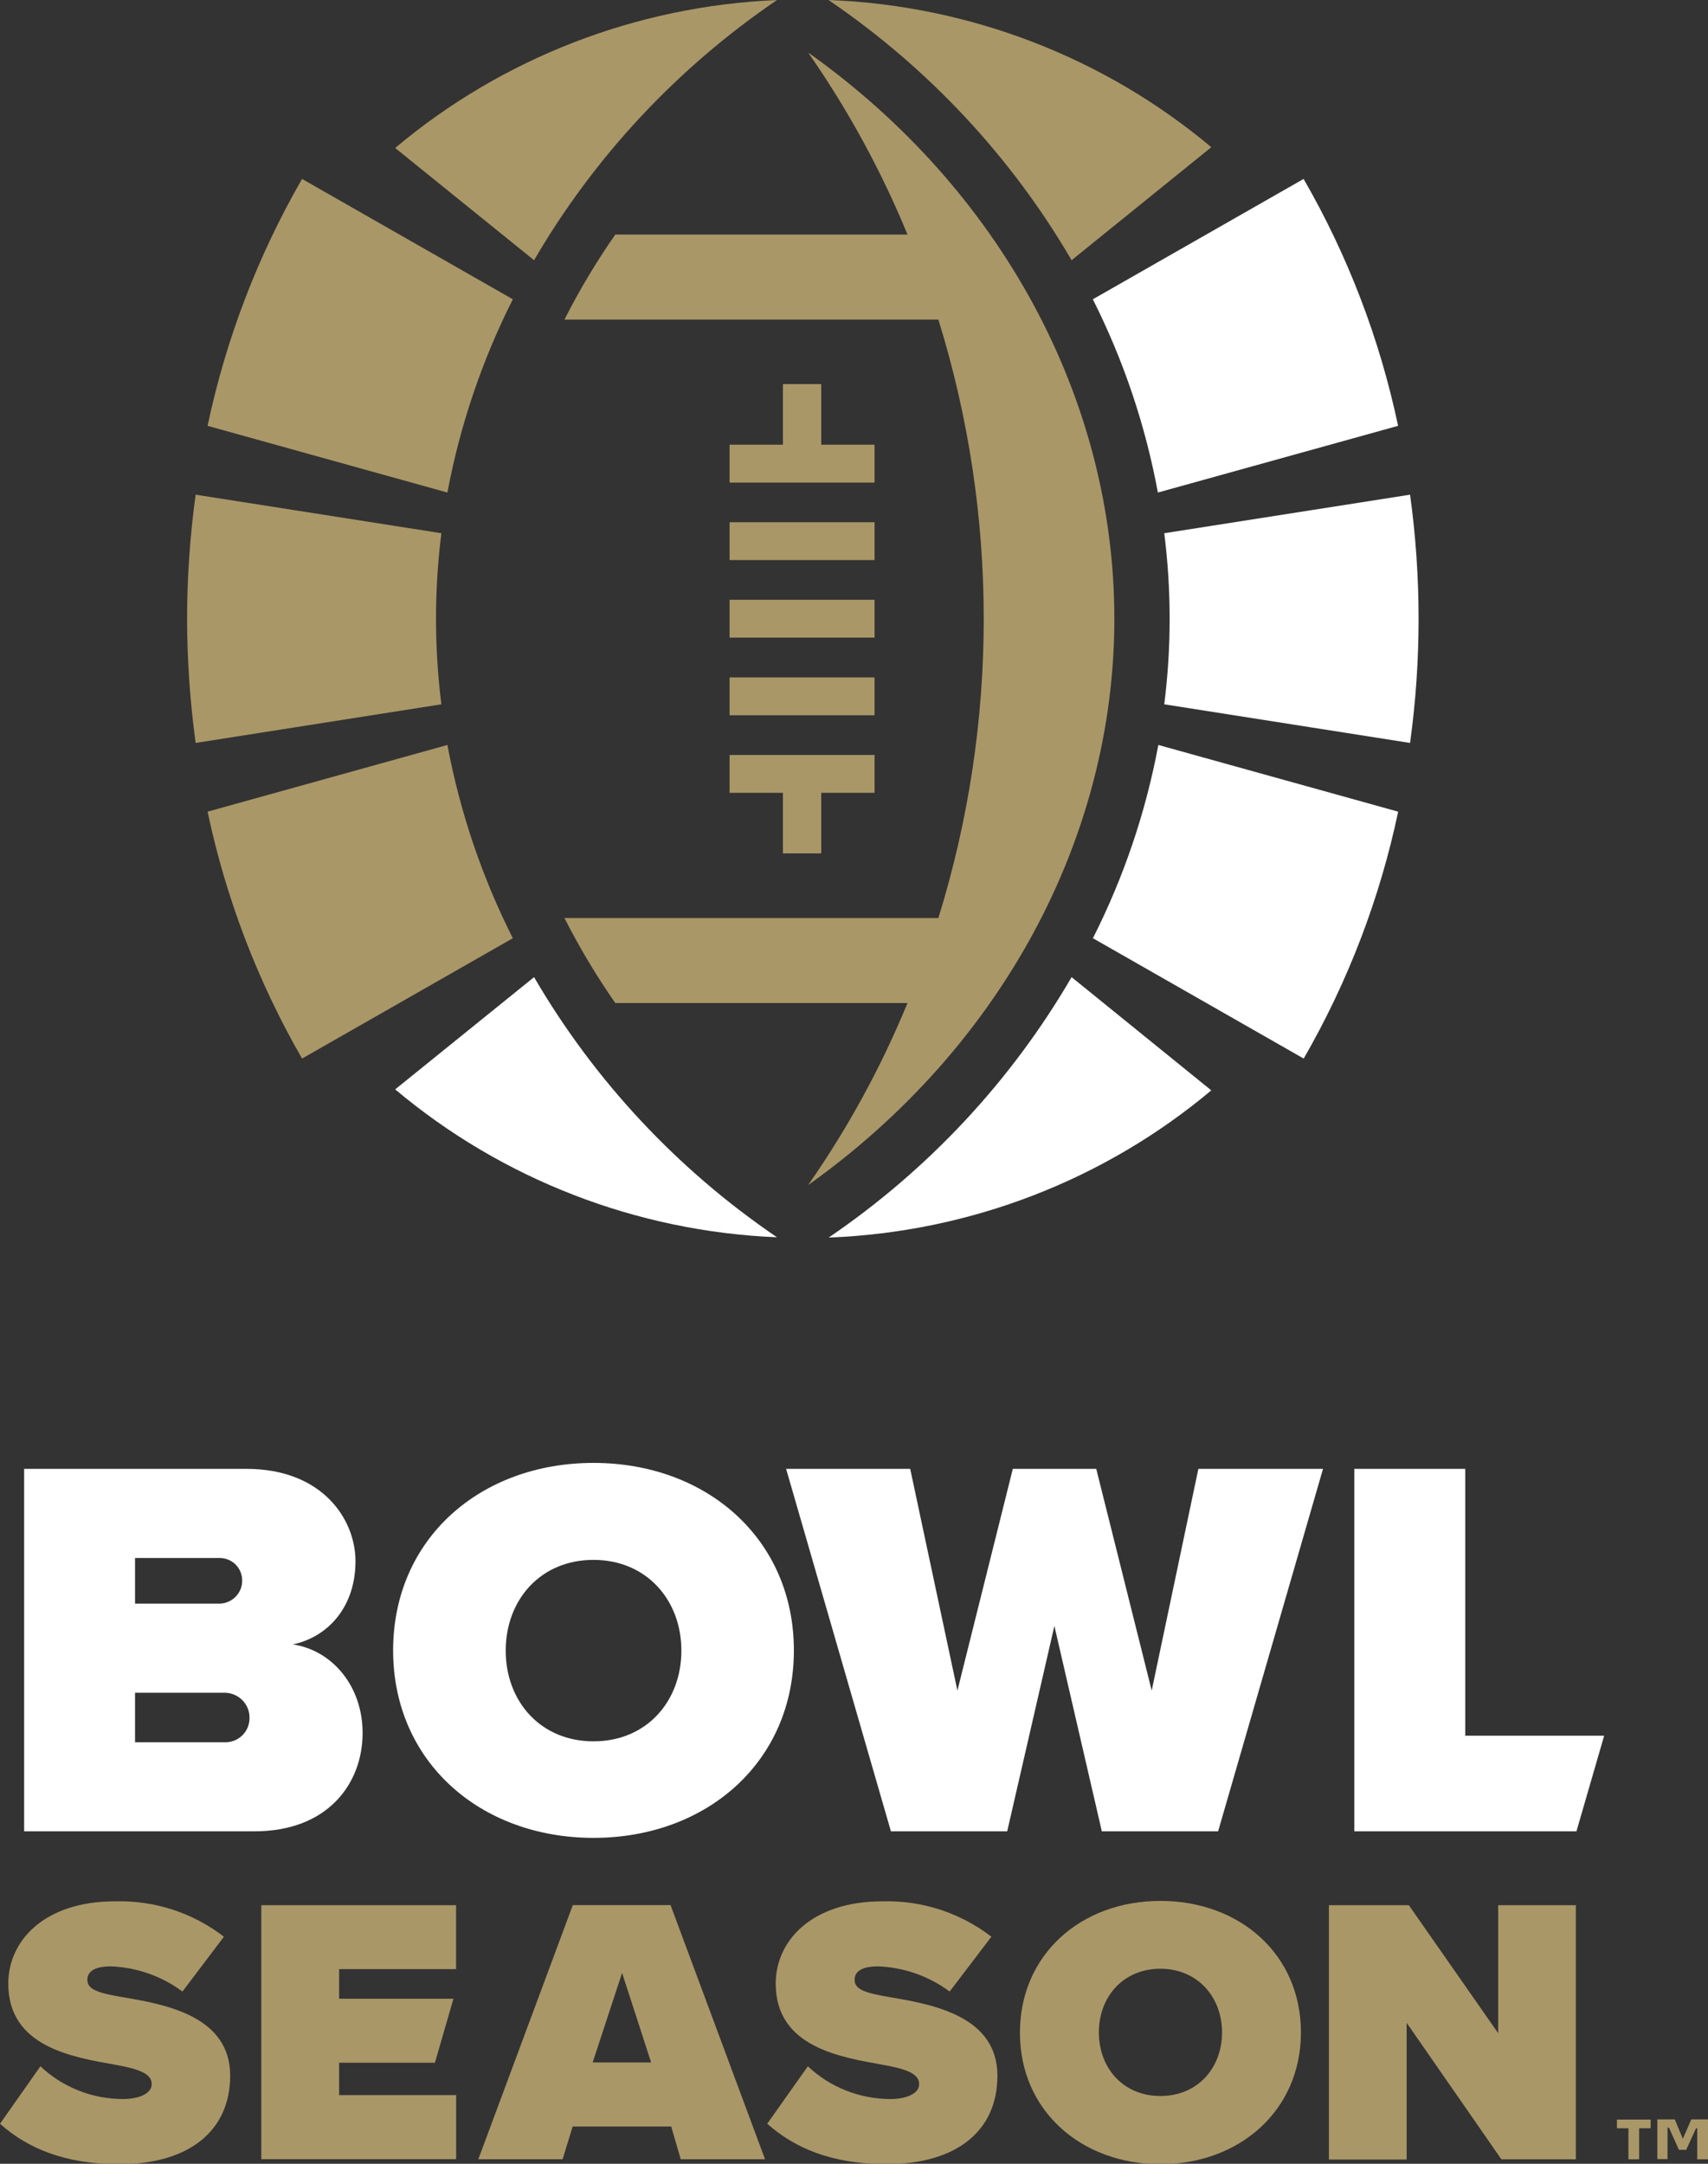
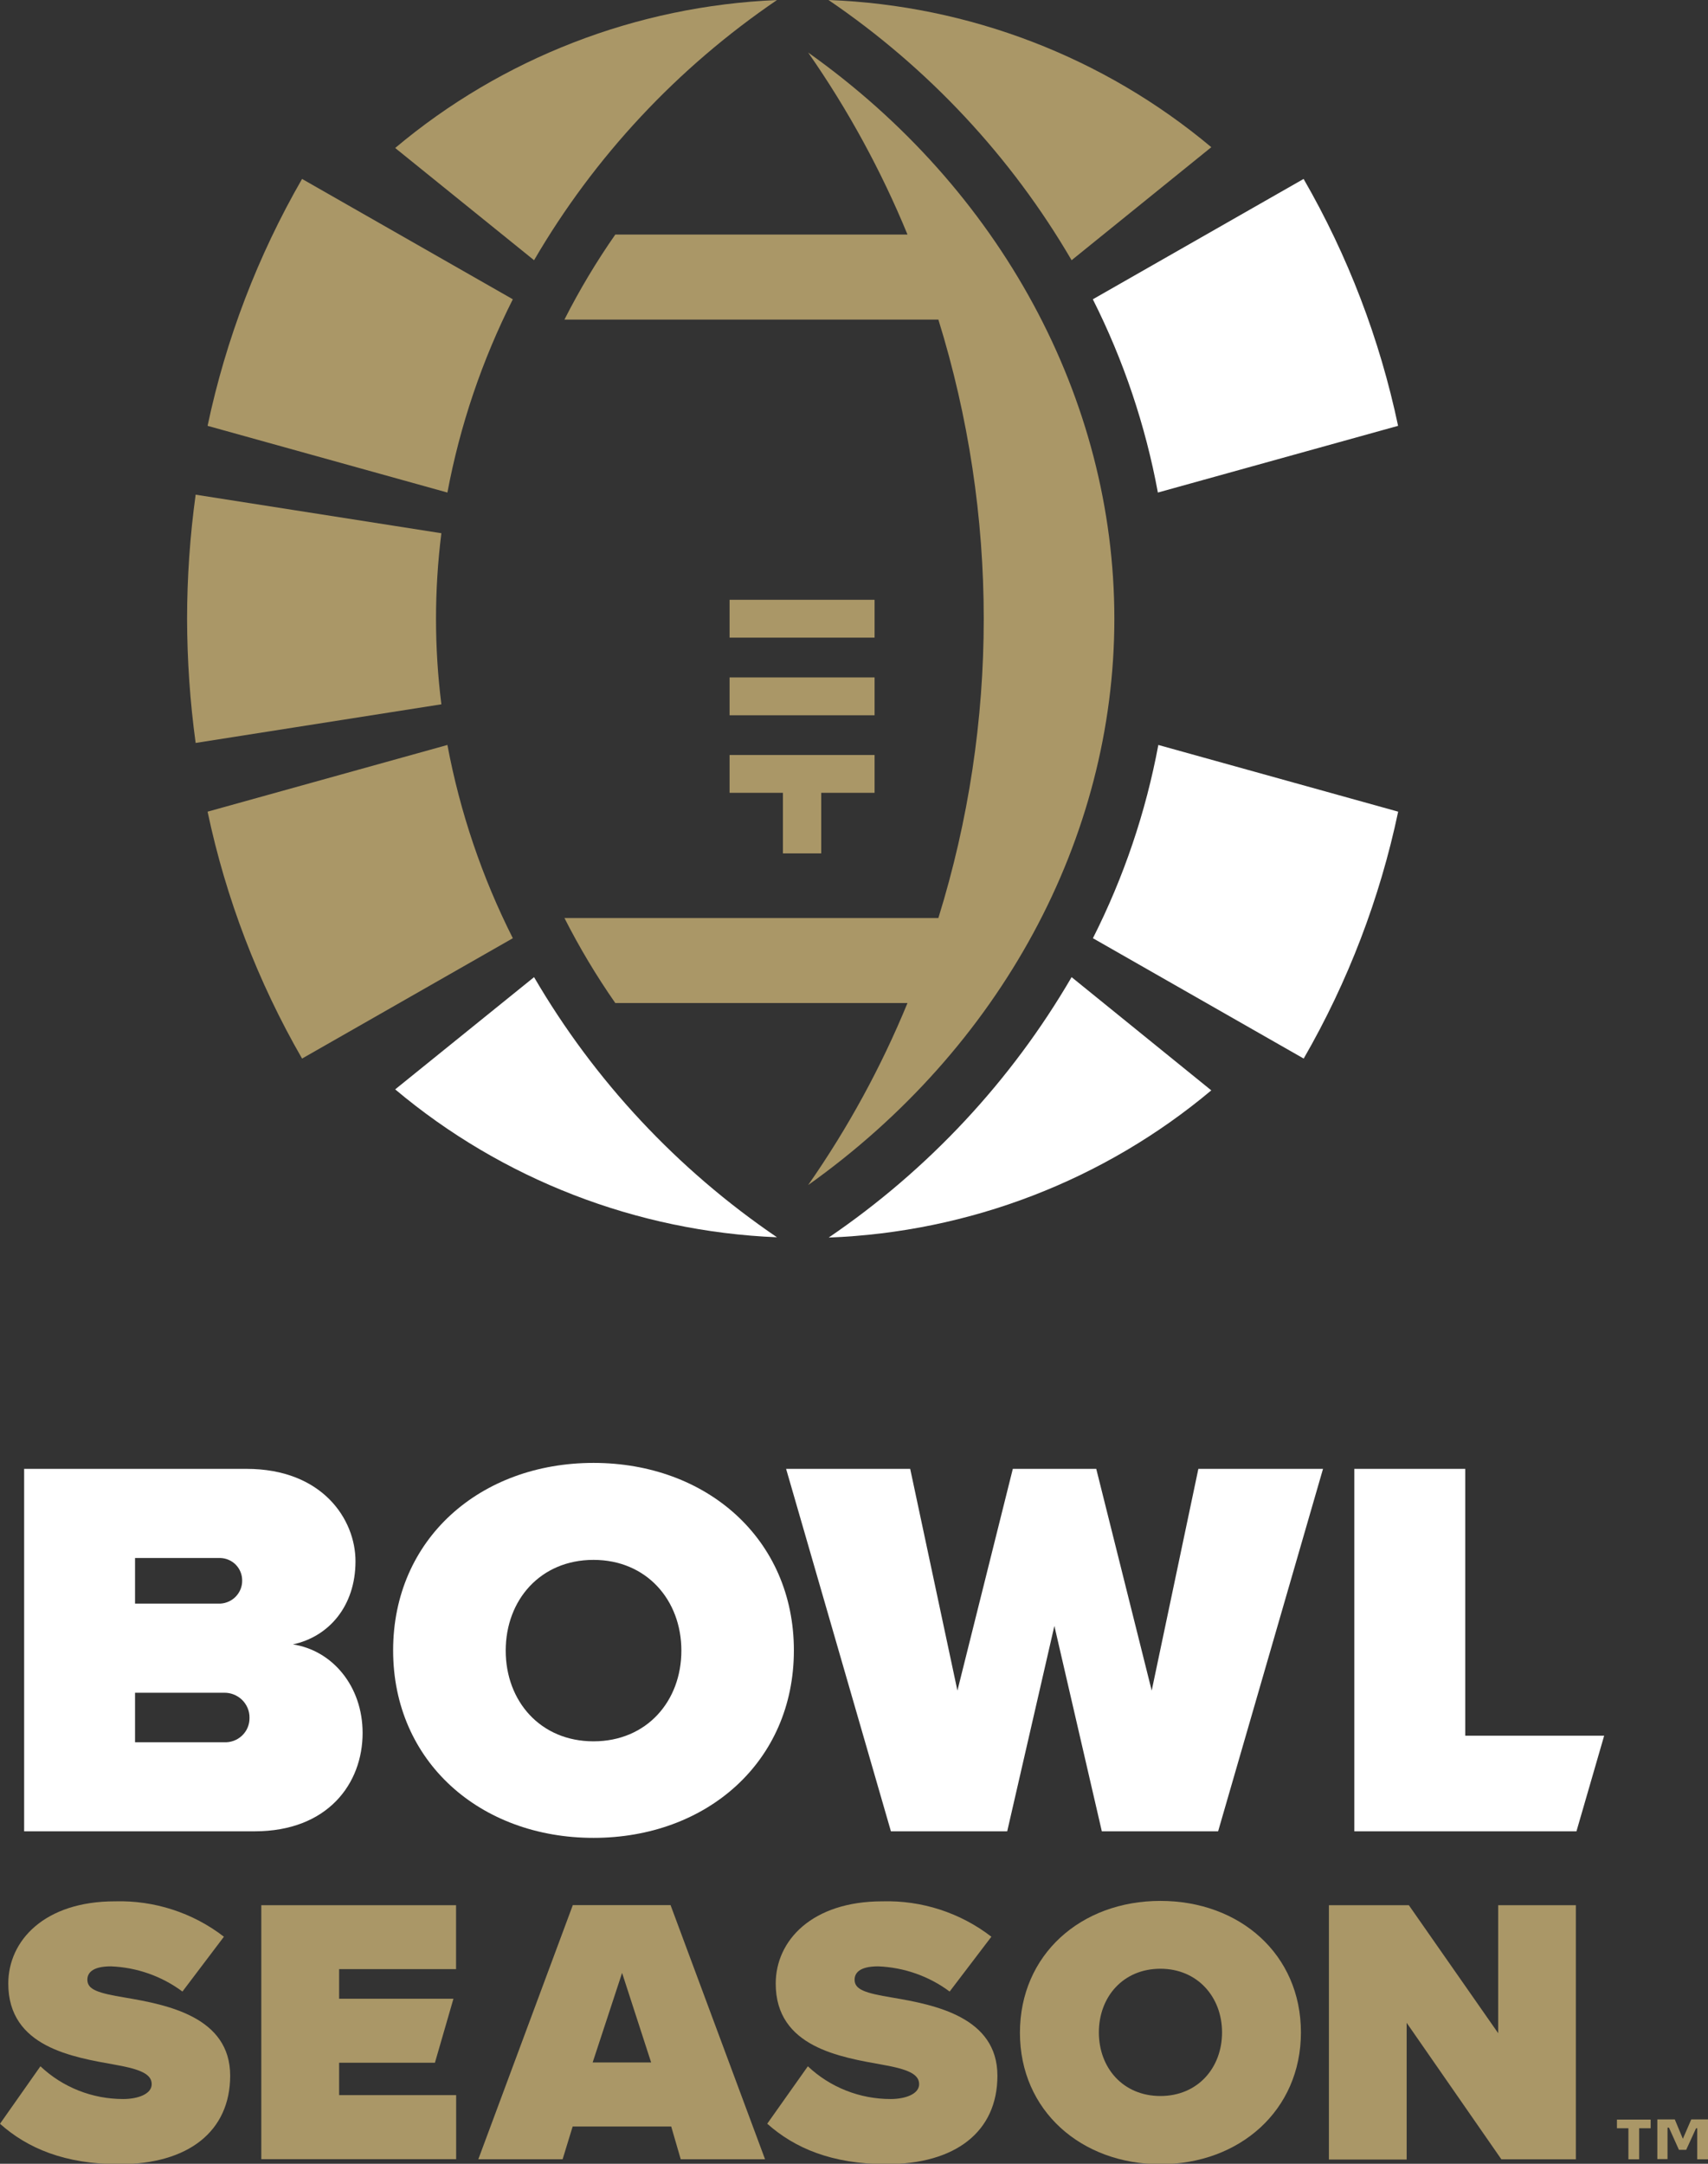
<svg xmlns="http://www.w3.org/2000/svg" width="60" height="76" viewBox="0 0 60 76" fill="none">
  <rect x="0" y="0" width="60" height="76" fill="#333333" stroke="none" />
  <g clip-path="url(#clip0_11318_14287)">
    <path d="M0.848 51.592H8.658C11.321 51.592 12.488 53.361 12.488 54.837C12.488 56.421 11.543 57.49 10.289 57.758C11.678 57.968 12.738 59.229 12.738 60.869C12.738 62.638 11.523 64.323 8.939 64.323H0.848V51.592ZM7.741 56.325C7.951 56.313 8.148 56.222 8.291 56.069C8.434 55.916 8.512 55.715 8.507 55.507C8.507 55.303 8.427 55.108 8.285 54.961C8.142 54.815 7.947 54.73 7.741 54.723H4.744V56.325H7.741ZM7.859 61.195C7.976 61.202 8.094 61.185 8.205 61.145C8.316 61.105 8.417 61.043 8.502 60.962C8.588 60.881 8.655 60.784 8.7 60.676C8.745 60.568 8.767 60.452 8.765 60.336C8.767 60.218 8.744 60.102 8.699 59.993C8.653 59.885 8.586 59.786 8.502 59.704C8.417 59.622 8.316 59.558 8.206 59.515C8.095 59.472 7.977 59.452 7.859 59.456H4.744V61.195H7.859Z" fill="white" />
    <path d="M20.849 51.383C24.822 51.383 27.888 54.054 27.888 57.968C27.888 61.882 24.825 64.553 20.849 64.553C16.874 64.553 13.81 61.88 13.81 57.968C13.81 54.056 16.866 51.383 20.849 51.383ZM20.849 54.789C18.98 54.789 17.765 56.202 17.765 57.976C17.765 59.749 18.98 61.162 20.849 61.162C22.718 61.162 23.936 59.752 23.936 57.976C23.936 56.199 22.71 54.789 20.849 54.789Z" fill="white" />
    <path d="M37.039 57.109L35.382 64.323H31.297L27.615 51.592H31.974L33.633 59.38L35.579 51.592H38.51L40.458 59.38L42.097 51.592H46.476L42.791 64.323H38.706L37.039 57.109Z" fill="white" />
    <path d="M47.576 51.592H51.472V60.965H56.352L55.379 64.323H47.576V51.592Z" fill="white" />
    <path d="M1.42 72.576C2.203 73.316 3.245 73.727 4.328 73.726C4.838 73.726 5.329 73.554 5.329 73.205C5.329 72.856 4.948 72.682 4.052 72.523C2.563 72.255 0.291 71.906 0.291 69.672C0.291 68.156 1.568 66.782 4.037 66.782C5.42 66.743 6.775 67.182 7.866 68.025L6.409 69.951C5.681 69.409 4.803 69.101 3.894 69.066C3.217 69.066 3.069 69.319 3.069 69.534C3.069 69.882 3.434 70.004 4.394 70.163C5.883 70.415 8.086 70.845 8.086 72.907C8.083 74.865 6.613 76.015 4.192 76.015C2.272 76.015 0.96 75.452 0 74.595L1.42 72.576Z" fill="#AA9767" />
    <path d="M9.179 66.918H16.021V69.164H11.913V70.203H15.929L15.278 72.452H11.913V73.589H16.024V75.838H9.179V66.918Z" fill="#AA9767" />
    <path d="M23.579 74.691H20.117L19.764 75.841H16.803L20.122 66.915H23.556L26.875 75.841H23.913L23.579 74.691ZM20.819 72.442H22.874L21.853 69.296L20.819 72.442Z" fill="#AA9767" />
    <path d="M28.379 72.576C29.163 73.316 30.204 73.727 31.287 73.726C31.798 73.726 32.288 73.554 32.288 73.205C32.288 72.856 31.907 72.682 31.011 72.523C29.523 72.255 27.25 71.906 27.25 69.672C27.25 68.156 28.527 66.782 30.996 66.782C32.38 66.743 33.734 67.182 34.826 68.025L33.36 69.951C32.632 69.409 31.755 69.101 30.845 69.066C30.169 69.066 30.021 69.319 30.021 69.534C30.021 69.882 30.386 70.004 31.346 70.163C32.834 70.415 35.038 70.845 35.038 72.907C35.038 74.876 33.564 76.013 31.144 76.013C29.224 76.013 27.912 75.449 26.952 74.593L28.379 72.576Z" fill="#AA9767" />
    <path d="M40.764 66.767C43.55 66.767 45.7 68.642 45.7 71.386C45.7 74.13 43.54 76.015 40.764 76.015C37.989 76.015 35.829 74.14 35.829 71.398C35.829 68.657 37.969 66.767 40.764 66.767ZM40.764 69.15C39.452 69.15 38.602 70.14 38.602 71.386C38.602 72.632 39.452 73.62 40.764 73.62C42.077 73.62 42.929 72.629 42.929 71.386C42.929 70.143 42.066 69.15 40.764 69.15Z" fill="#AA9767" />
    <path d="M49.414 71.049V75.851H46.683V66.918H49.491L52.629 71.413V66.918H55.358V75.843H52.741L49.414 71.049Z" fill="#AA9767" />
    <path d="M29.111 43.468C34.049 43.28 38.781 41.46 42.551 38.298L37.644 34.321C35.525 37.962 32.609 41.087 29.111 43.468Z" fill="white" />
    <path d="M18.761 34.321L13.882 38.263C17.643 41.425 22.363 43.254 27.294 43.458C23.797 41.08 20.881 37.958 18.761 34.321Z" fill="white" />
    <path d="M37.644 9.14L42.552 5.17C38.779 2.007 34.045 0.187 29.104 0C32.603 2.379 35.522 5.501 37.644 9.14Z" fill="#AA9767" />
    <path d="M27.294 0.002C22.363 0.208 17.643 2.036 13.882 5.198L18.761 9.14C20.881 5.502 23.797 2.38 27.294 0.002Z" fill="#AA9767" />
    <path d="M25.629 27.847H27.503V29.974H28.849V27.847H30.723V26.518H25.629V27.847Z" fill="#AA9767" />
    <path d="M30.723 23.794H25.629V25.123H30.723V23.794Z" fill="#AA9767" />
    <path d="M30.723 21.067H25.629V22.396H30.723V21.067Z" fill="#AA9767" />
-     <path d="M30.723 18.343H25.629V19.672H30.723V18.343Z" fill="#AA9767" />
-     <path d="M28.849 15.619V13.491H27.503V15.619H25.629V16.951H30.723V15.619H28.849Z" fill="#AA9767" />
    <path d="M28.389 1.845C29.783 3.844 30.954 5.988 31.879 8.238H21.615C20.95 9.191 20.353 10.189 19.828 11.225H32.964C35.089 18.073 35.089 25.395 32.964 32.244H19.828C20.353 33.279 20.95 34.277 21.615 35.231H31.879C30.954 37.481 29.784 39.625 28.389 41.624C35.14 36.822 39.146 29.456 39.146 21.734C39.146 14.012 35.147 6.641 28.389 1.845Z" fill="#AA9767" />
    <path d="M18.015 10.512L10.611 6.285C9.055 8.986 7.935 11.913 7.292 14.957L15.717 17.3C16.159 14.942 16.933 12.657 18.015 10.512Z" fill="#AA9767" />
    <path d="M7.292 28.509C7.935 31.553 9.055 34.48 10.611 37.181L18.015 32.954C16.933 30.809 16.159 28.524 15.717 26.166L7.292 28.509Z" fill="#AA9767" />
    <path d="M15.505 24.738C15.254 22.743 15.254 20.725 15.505 18.729L6.873 17.375C6.674 18.82 6.573 20.276 6.572 21.734C6.575 23.193 6.675 24.65 6.873 26.095L15.505 24.738Z" fill="#AA9767" />
    <path d="M38.39 10.512L45.794 6.285C47.352 8.986 48.471 11.912 49.113 14.957L40.675 17.3C40.239 14.942 39.47 12.657 38.39 10.512Z" fill="white" />
    <path d="M49.116 28.509C48.474 31.554 47.355 34.48 45.797 37.181L38.393 32.954C39.477 30.81 40.251 28.525 40.691 26.166L49.116 28.509Z" fill="white" />
-     <path d="M40.899 24.738C41.151 22.743 41.151 20.725 40.899 18.729L49.534 17.375C49.933 20.268 49.933 23.202 49.534 26.095L40.899 24.738Z" fill="white" />
    <path d="M57.986 74.752H57.582V75.843H57.204V74.752H56.801V74.448H57.986V74.752ZM60 75.843H59.622V74.752H59.581L59.234 75.51H58.979L58.629 74.731H58.578V75.836H58.22V74.441H58.833L59.117 75.123L59.413 74.441H60.01L60 75.843Z" fill="#AA9767" />
  </g>
  <defs>
    <clipPath id="clip0_11318_14287">
      <rect width="60" height="76" fill="white" />
    </clipPath>
  </defs>
</svg>